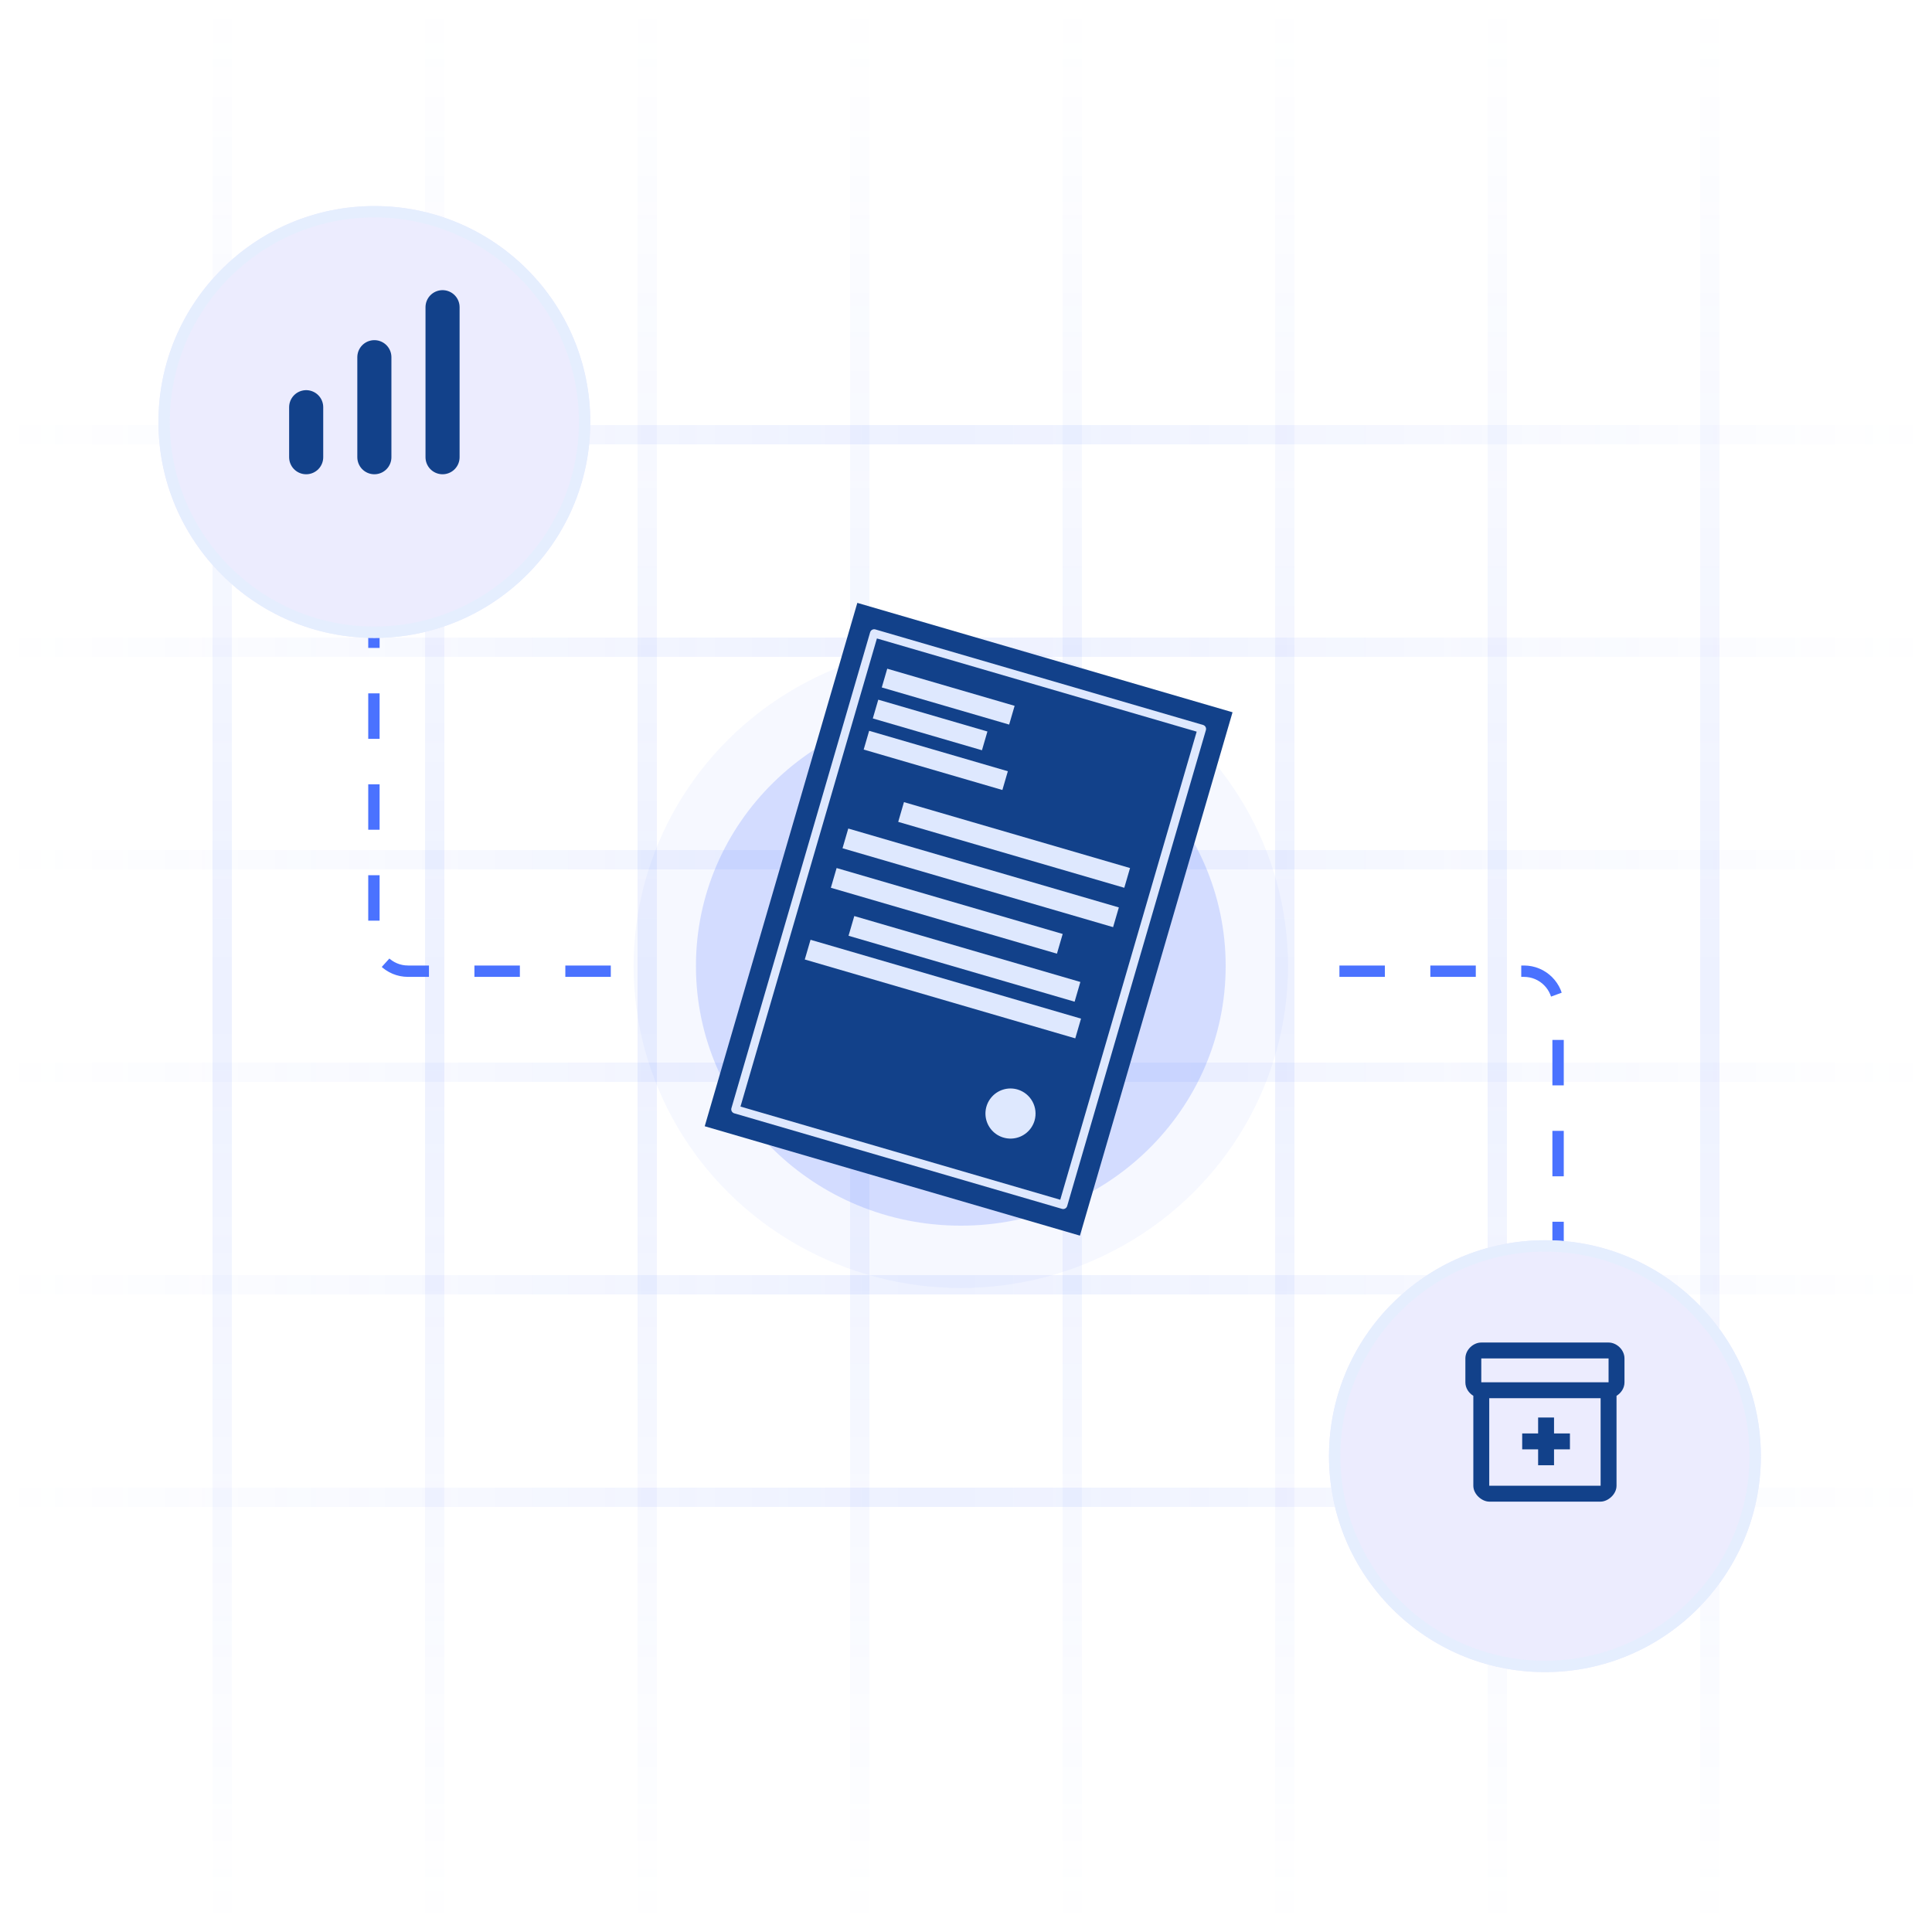
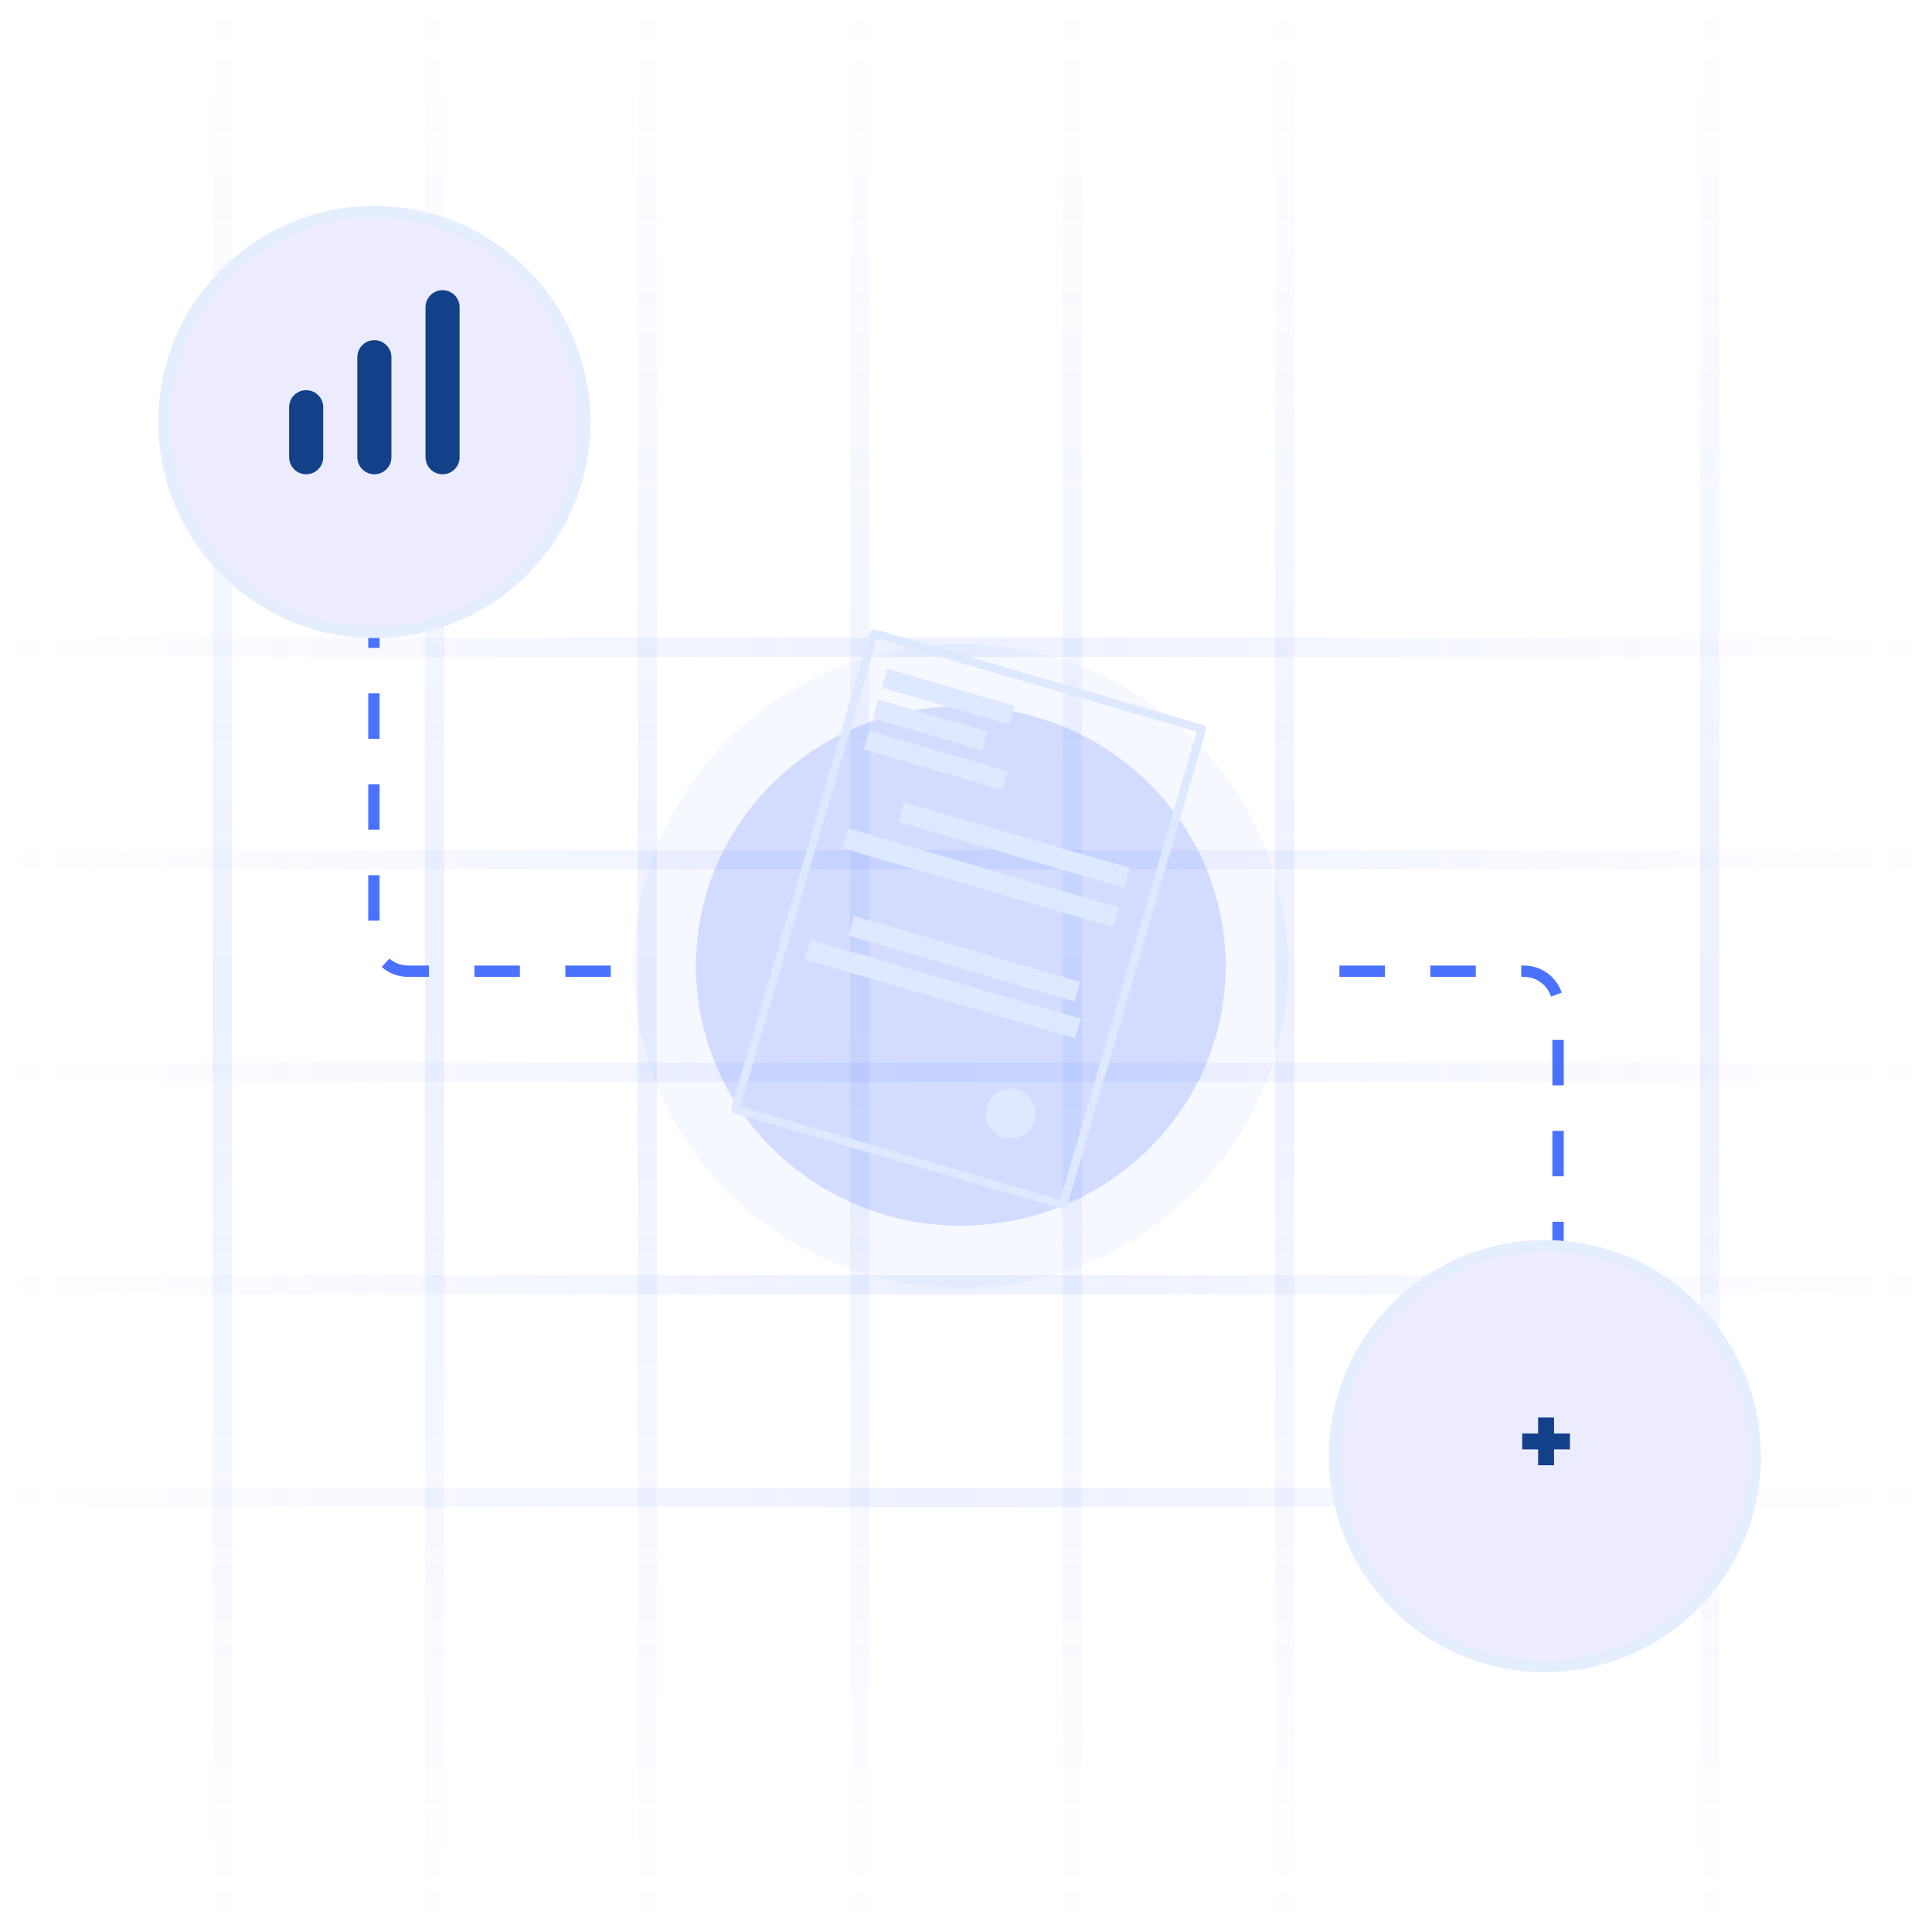
<svg xmlns="http://www.w3.org/2000/svg" width="170" height="170" viewBox="0 0 170 170" fill="none">
  <rect x="18.699" width="1.7" height="170" fill="url(#paint0_linear_5080_38662)" fill-opacity="0.1" />
  <rect x="37.4" width="1.7" height="170" fill="url(#paint1_linear_5080_38662)" fill-opacity="0.1" />
-   <rect x="170" y="37.4" width="1.7" height="170" transform="rotate(90 170 37.4)" fill="url(#paint2_linear_5080_38662)" fill-opacity="0.1" />
  <rect x="56.1" width="1.7" height="170" fill="url(#paint3_linear_5080_38662)" fill-opacity="0.1" />
  <rect x="170" y="56.1" width="1.7" height="170" transform="rotate(90 170 56.1)" fill="url(#paint4_linear_5080_38662)" fill-opacity="0.1" />
  <rect x="74.801" width="1.7" height="170" fill="url(#paint5_linear_5080_38662)" fill-opacity="0.1" />
  <rect x="170" y="74.8" width="1.7" height="170" transform="rotate(90 170 74.8)" fill="url(#paint6_linear_5080_38662)" fill-opacity="0.1" />
  <rect x="93.5" width="1.7" height="170" fill="url(#paint7_linear_5080_38662)" fill-opacity="0.1" />
  <rect x="170" y="93.5" width="1.7" height="170" transform="rotate(90 170 93.5)" fill="url(#paint8_linear_5080_38662)" fill-opacity="0.1" />
  <rect x="112.199" width="1.7" height="170" fill="url(#paint9_linear_5080_38662)" fill-opacity="0.1" />
  <rect x="170" y="112.2" width="1.7" height="170" transform="rotate(90 170 112.2)" fill="url(#paint10_linear_5080_38662)" fill-opacity="0.1" />
-   <rect x="130.9" width="1.7" height="170" fill="url(#paint11_linear_5080_38662)" fill-opacity="0.1" />
  <rect x="170" y="130.9" width="1.7" height="170" transform="rotate(90 170 130.9)" fill="url(#paint12_linear_5080_38662)" fill-opacity="0.1" />
  <rect x="149.6" width="1.7" height="170" fill="url(#paint13_linear_5080_38662)" fill-opacity="0.1" />
  <path d="M32.902 53.011V82.457C32.902 84.114 34.245 85.457 35.902 85.457H55.752" stroke="#4A72FF" stroke-dasharray="4 4" />
  <path d="M137.098 111.505V88.457C137.098 86.8 135.755 85.457 134.098 85.457H114.248" stroke="#4A72FF" stroke-dasharray="4 4" />
  <ellipse cx="84.544" cy="85" rx="28.79" ry="28.333" fill="#4A72FF" fill-opacity="0.05" />
  <ellipse cx="84.543" cy="85" rx="23.306" ry="22.849" fill="#4A72FF" fill-opacity="0.2" />
  <g filter="url(#filter0_d_5080_38662)">
    <circle cx="32.941" cy="33.131" r="19" fill="#ECECFE" />
    <circle cx="32.941" cy="33.131" r="18.5" stroke="#E5EEFE" />
  </g>
  <g filter="url(#filter1_d_5080_38662)">
    <circle cx="135.941" cy="124.131" r="19" fill="#ECECFE" />
    <circle cx="135.941" cy="124.131" r="18.5" stroke="#E5EEFE" />
  </g>
  <path d="M32.941 31.431V40.231M38.941 27.031V40.231M26.941 35.831V40.231" stroke="#12418A" stroke-width="3" stroke-linecap="round" stroke-linejoin="round" />
-   <path d="M141.541 118.131H130.341C129.641 118.131 128.941 118.761 128.941 119.531V121.638C128.941 122.142 129.242 122.576 129.641 122.821V130.731C129.641 131.501 130.411 132.131 131.041 132.131H140.841C141.471 132.131 142.241 131.501 142.241 130.731V122.821C142.64 122.576 142.941 122.142 142.941 121.638V119.531C142.941 118.761 142.241 118.131 141.541 118.131ZM140.841 130.731H131.041V123.031H140.841V130.731ZM141.541 121.631H130.341V119.531H141.541V121.631Z" fill="#12418A" />
  <path d="M138.141 126.131H133.941V127.531H138.141V126.131Z" fill="#12418A" />
  <path d="M135.342 124.73L135.342 128.93L136.742 128.93L136.742 124.73L135.342 124.73Z" fill="#12418A" />
-   <path d="M108.453 62.674L75.438 53.048L62.01 99.1L95.025 108.726L108.453 62.674Z" fill="#12418A" />
  <path d="M93.448 106.37L64.608 97.963C64.516 97.936 64.438 97.874 64.391 97.791C64.344 97.707 64.332 97.608 64.357 97.516L76.566 55.631C76.595 55.538 76.659 55.461 76.743 55.415C76.828 55.369 76.928 55.357 77.021 55.383L105.861 63.79C105.907 63.803 105.95 63.826 105.988 63.856C106.025 63.886 106.056 63.923 106.079 63.965C106.102 64.008 106.117 64.054 106.122 64.102C106.127 64.15 106.122 64.198 106.109 64.245L93.9 106.129C93.871 106.221 93.808 106.297 93.723 106.342C93.639 106.387 93.54 106.397 93.448 106.37ZM65.156 97.368L93.293 105.568L105.298 64.379L77.161 56.178L65.156 97.368Z" fill="#DEE8FE" />
  <path d="M89.278 62.107L78.07 58.84L77.589 60.49L88.797 63.757L89.278 62.107Z" fill="#DEE8FE" />
  <path d="M86.885 64.366L77.281 61.566L76.8 63.216L86.404 66.016L86.885 64.366Z" fill="#DEE8FE" />
  <path d="M88.682 67.863L76.478 64.305L75.997 65.955L88.201 69.513L88.682 67.863Z" fill="#DEE8FE" />
  <path d="M99.434 76.381L79.541 70.581L79.035 72.317L98.928 78.117L99.434 76.381Z" fill="#DEE8FE" />
  <path d="M98.449 79.846L74.641 72.904L74.135 74.639L97.943 81.581L98.449 79.846Z" fill="#DEE8FE" />
-   <path d="M93.508 82.181L73.615 76.38L73.109 78.116L93.002 83.916L93.508 82.181Z" fill="#DEE8FE" />
  <path d="M95.063 86.405L75.17 80.605L74.664 82.34L94.557 88.141L95.063 86.405Z" fill="#DEE8FE" />
  <path d="M95.121 89.631L71.32 82.692L70.814 84.427L94.615 91.367L95.121 89.631Z" fill="#DEE8FE" />
  <path d="M91.034 98.598C90.912 99.017 90.668 99.391 90.334 99.671C90 99.952 89.59 100.127 89.156 100.174C88.722 100.221 88.284 100.139 87.897 99.937C87.51 99.736 87.191 99.423 86.982 99.041C86.772 98.658 86.681 98.221 86.72 97.787C86.758 97.352 86.925 96.939 87.199 96.599C87.473 96.259 87.841 96.008 88.258 95.877C88.674 95.747 89.12 95.743 89.539 95.867C90.097 96.033 90.568 96.413 90.848 96.925C91.128 97.436 91.195 98.038 91.034 98.598Z" fill="#DEE8FE" />
  <defs>
    <filter id="filter0_d_5080_38662" x="9.941" y="14.131" width="46" height="46" filterUnits="userSpaceOnUse" color-interpolation-filters="sRGB">
      <feFlood flood-opacity="0" result="BackgroundImageFix" />
      <feColorMatrix in="SourceAlpha" type="matrix" values="0 0 0 0 0 0 0 0 0 0 0 0 0 0 0 0 0 0 127 0" result="hardAlpha" />
      <feOffset dy="4" />
      <feGaussianBlur stdDeviation="2" />
      <feComposite in2="hardAlpha" operator="out" />
      <feColorMatrix type="matrix" values="0 0 0 0 0 0 0 0 0 0 0 0 0 0 0 0 0 0 0.25 0" />
      <feBlend mode="normal" in2="BackgroundImageFix" result="effect1_dropShadow_5080_38662" />
      <feBlend mode="normal" in="SourceGraphic" in2="effect1_dropShadow_5080_38662" result="shape" />
    </filter>
    <filter id="filter1_d_5080_38662" x="112.941" y="105.131" width="46" height="46" filterUnits="userSpaceOnUse" color-interpolation-filters="sRGB">
      <feFlood flood-opacity="0" result="BackgroundImageFix" />
      <feColorMatrix in="SourceAlpha" type="matrix" values="0 0 0 0 0 0 0 0 0 0 0 0 0 0 0 0 0 0 127 0" result="hardAlpha" />
      <feOffset dy="4" />
      <feGaussianBlur stdDeviation="2" />
      <feComposite in2="hardAlpha" operator="out" />
      <feColorMatrix type="matrix" values="0 0 0 0 0 0 0 0 0 0 0 0 0 0 0 0 0 0 0.25 0" />
      <feBlend mode="normal" in2="BackgroundImageFix" result="effect1_dropShadow_5080_38662" />
      <feBlend mode="normal" in="SourceGraphic" in2="effect1_dropShadow_5080_38662" result="shape" />
    </filter>
    <linearGradient id="paint0_linear_5080_38662" x1="19.549" y1="0" x2="19.549" y2="170" gradientUnits="userSpaceOnUse">
      <stop stop-color="#4A72FF" stop-opacity="0" />
      <stop offset="0.516" stop-color="#4A72FF" />
      <stop offset="1" stop-color="#4A72FF" stop-opacity="0" />
    </linearGradient>
    <linearGradient id="paint1_linear_5080_38662" x1="38.25" y1="0" x2="38.25" y2="170" gradientUnits="userSpaceOnUse">
      <stop stop-color="#4A72FF" stop-opacity="0" />
      <stop offset="0.516" stop-color="#4A72FF" />
      <stop offset="1" stop-color="#4A72FF" stop-opacity="0" />
    </linearGradient>
    <linearGradient id="paint2_linear_5080_38662" x1="170.85" y1="37.4" x2="170.85" y2="207.4" gradientUnits="userSpaceOnUse">
      <stop stop-color="#4A72FF" stop-opacity="0" />
      <stop offset="0.516" stop-color="#4A72FF" />
      <stop offset="1" stop-color="#4A72FF" stop-opacity="0" />
    </linearGradient>
    <linearGradient id="paint3_linear_5080_38662" x1="56.95" y1="0" x2="56.95" y2="170" gradientUnits="userSpaceOnUse">
      <stop stop-color="#4A72FF" stop-opacity="0" />
      <stop offset="0.516" stop-color="#4A72FF" />
      <stop offset="1" stop-color="#4A72FF" stop-opacity="0" />
    </linearGradient>
    <linearGradient id="paint4_linear_5080_38662" x1="170.85" y1="56.1" x2="170.85" y2="226.1" gradientUnits="userSpaceOnUse">
      <stop stop-color="#4A72FF" stop-opacity="0" />
      <stop offset="0.516" stop-color="#4A72FF" />
      <stop offset="1" stop-color="#4A72FF" stop-opacity="0" />
    </linearGradient>
    <linearGradient id="paint5_linear_5080_38662" x1="75.651" y1="0" x2="75.651" y2="170" gradientUnits="userSpaceOnUse">
      <stop stop-color="#4A72FF" stop-opacity="0" />
      <stop offset="0.516" stop-color="#4A72FF" />
      <stop offset="1" stop-color="#4A72FF" stop-opacity="0" />
    </linearGradient>
    <linearGradient id="paint6_linear_5080_38662" x1="170.85" y1="74.8" x2="170.85" y2="244.8" gradientUnits="userSpaceOnUse">
      <stop stop-color="#4A72FF" stop-opacity="0" />
      <stop offset="0.516" stop-color="#4A72FF" />
      <stop offset="1" stop-color="#4A72FF" stop-opacity="0" />
    </linearGradient>
    <linearGradient id="paint7_linear_5080_38662" x1="94.35" y1="0" x2="94.35" y2="170" gradientUnits="userSpaceOnUse">
      <stop stop-color="#4A72FF" stop-opacity="0" />
      <stop offset="0.516" stop-color="#4A72FF" />
      <stop offset="1" stop-color="#4A72FF" stop-opacity="0" />
    </linearGradient>
    <linearGradient id="paint8_linear_5080_38662" x1="170.85" y1="93.5" x2="170.85" y2="263.5" gradientUnits="userSpaceOnUse">
      <stop stop-color="#4A72FF" stop-opacity="0" />
      <stop offset="0.516" stop-color="#4A72FF" />
      <stop offset="1" stop-color="#4A72FF" stop-opacity="0" />
    </linearGradient>
    <linearGradient id="paint9_linear_5080_38662" x1="113.049" y1="0" x2="113.049" y2="170" gradientUnits="userSpaceOnUse">
      <stop stop-color="#4A72FF" stop-opacity="0" />
      <stop offset="0.516" stop-color="#4A72FF" />
      <stop offset="1" stop-color="#4A72FF" stop-opacity="0" />
    </linearGradient>
    <linearGradient id="paint10_linear_5080_38662" x1="170.85" y1="112.2" x2="170.85" y2="282.2" gradientUnits="userSpaceOnUse">
      <stop stop-color="#4A72FF" stop-opacity="0" />
      <stop offset="0.516" stop-color="#4A72FF" />
      <stop offset="1" stop-color="#4A72FF" stop-opacity="0" />
    </linearGradient>
    <linearGradient id="paint11_linear_5080_38662" x1="131.75" y1="0" x2="131.75" y2="170" gradientUnits="userSpaceOnUse">
      <stop stop-color="#4A72FF" stop-opacity="0" />
      <stop offset="0.516" stop-color="#4A72FF" />
      <stop offset="1" stop-color="#4A72FF" stop-opacity="0" />
    </linearGradient>
    <linearGradient id="paint12_linear_5080_38662" x1="170.85" y1="130.9" x2="170.85" y2="300.9" gradientUnits="userSpaceOnUse">
      <stop stop-color="#4A72FF" stop-opacity="0" />
      <stop offset="0.516" stop-color="#4A72FF" />
      <stop offset="1" stop-color="#4A72FF" stop-opacity="0" />
    </linearGradient>
    <linearGradient id="paint13_linear_5080_38662" x1="150.45" y1="0" x2="150.45" y2="170" gradientUnits="userSpaceOnUse">
      <stop stop-color="#4A72FF" stop-opacity="0" />
      <stop offset="0.516" stop-color="#4A72FF" />
      <stop offset="1" stop-color="#4A72FF" stop-opacity="0" />
    </linearGradient>
  </defs>
</svg>